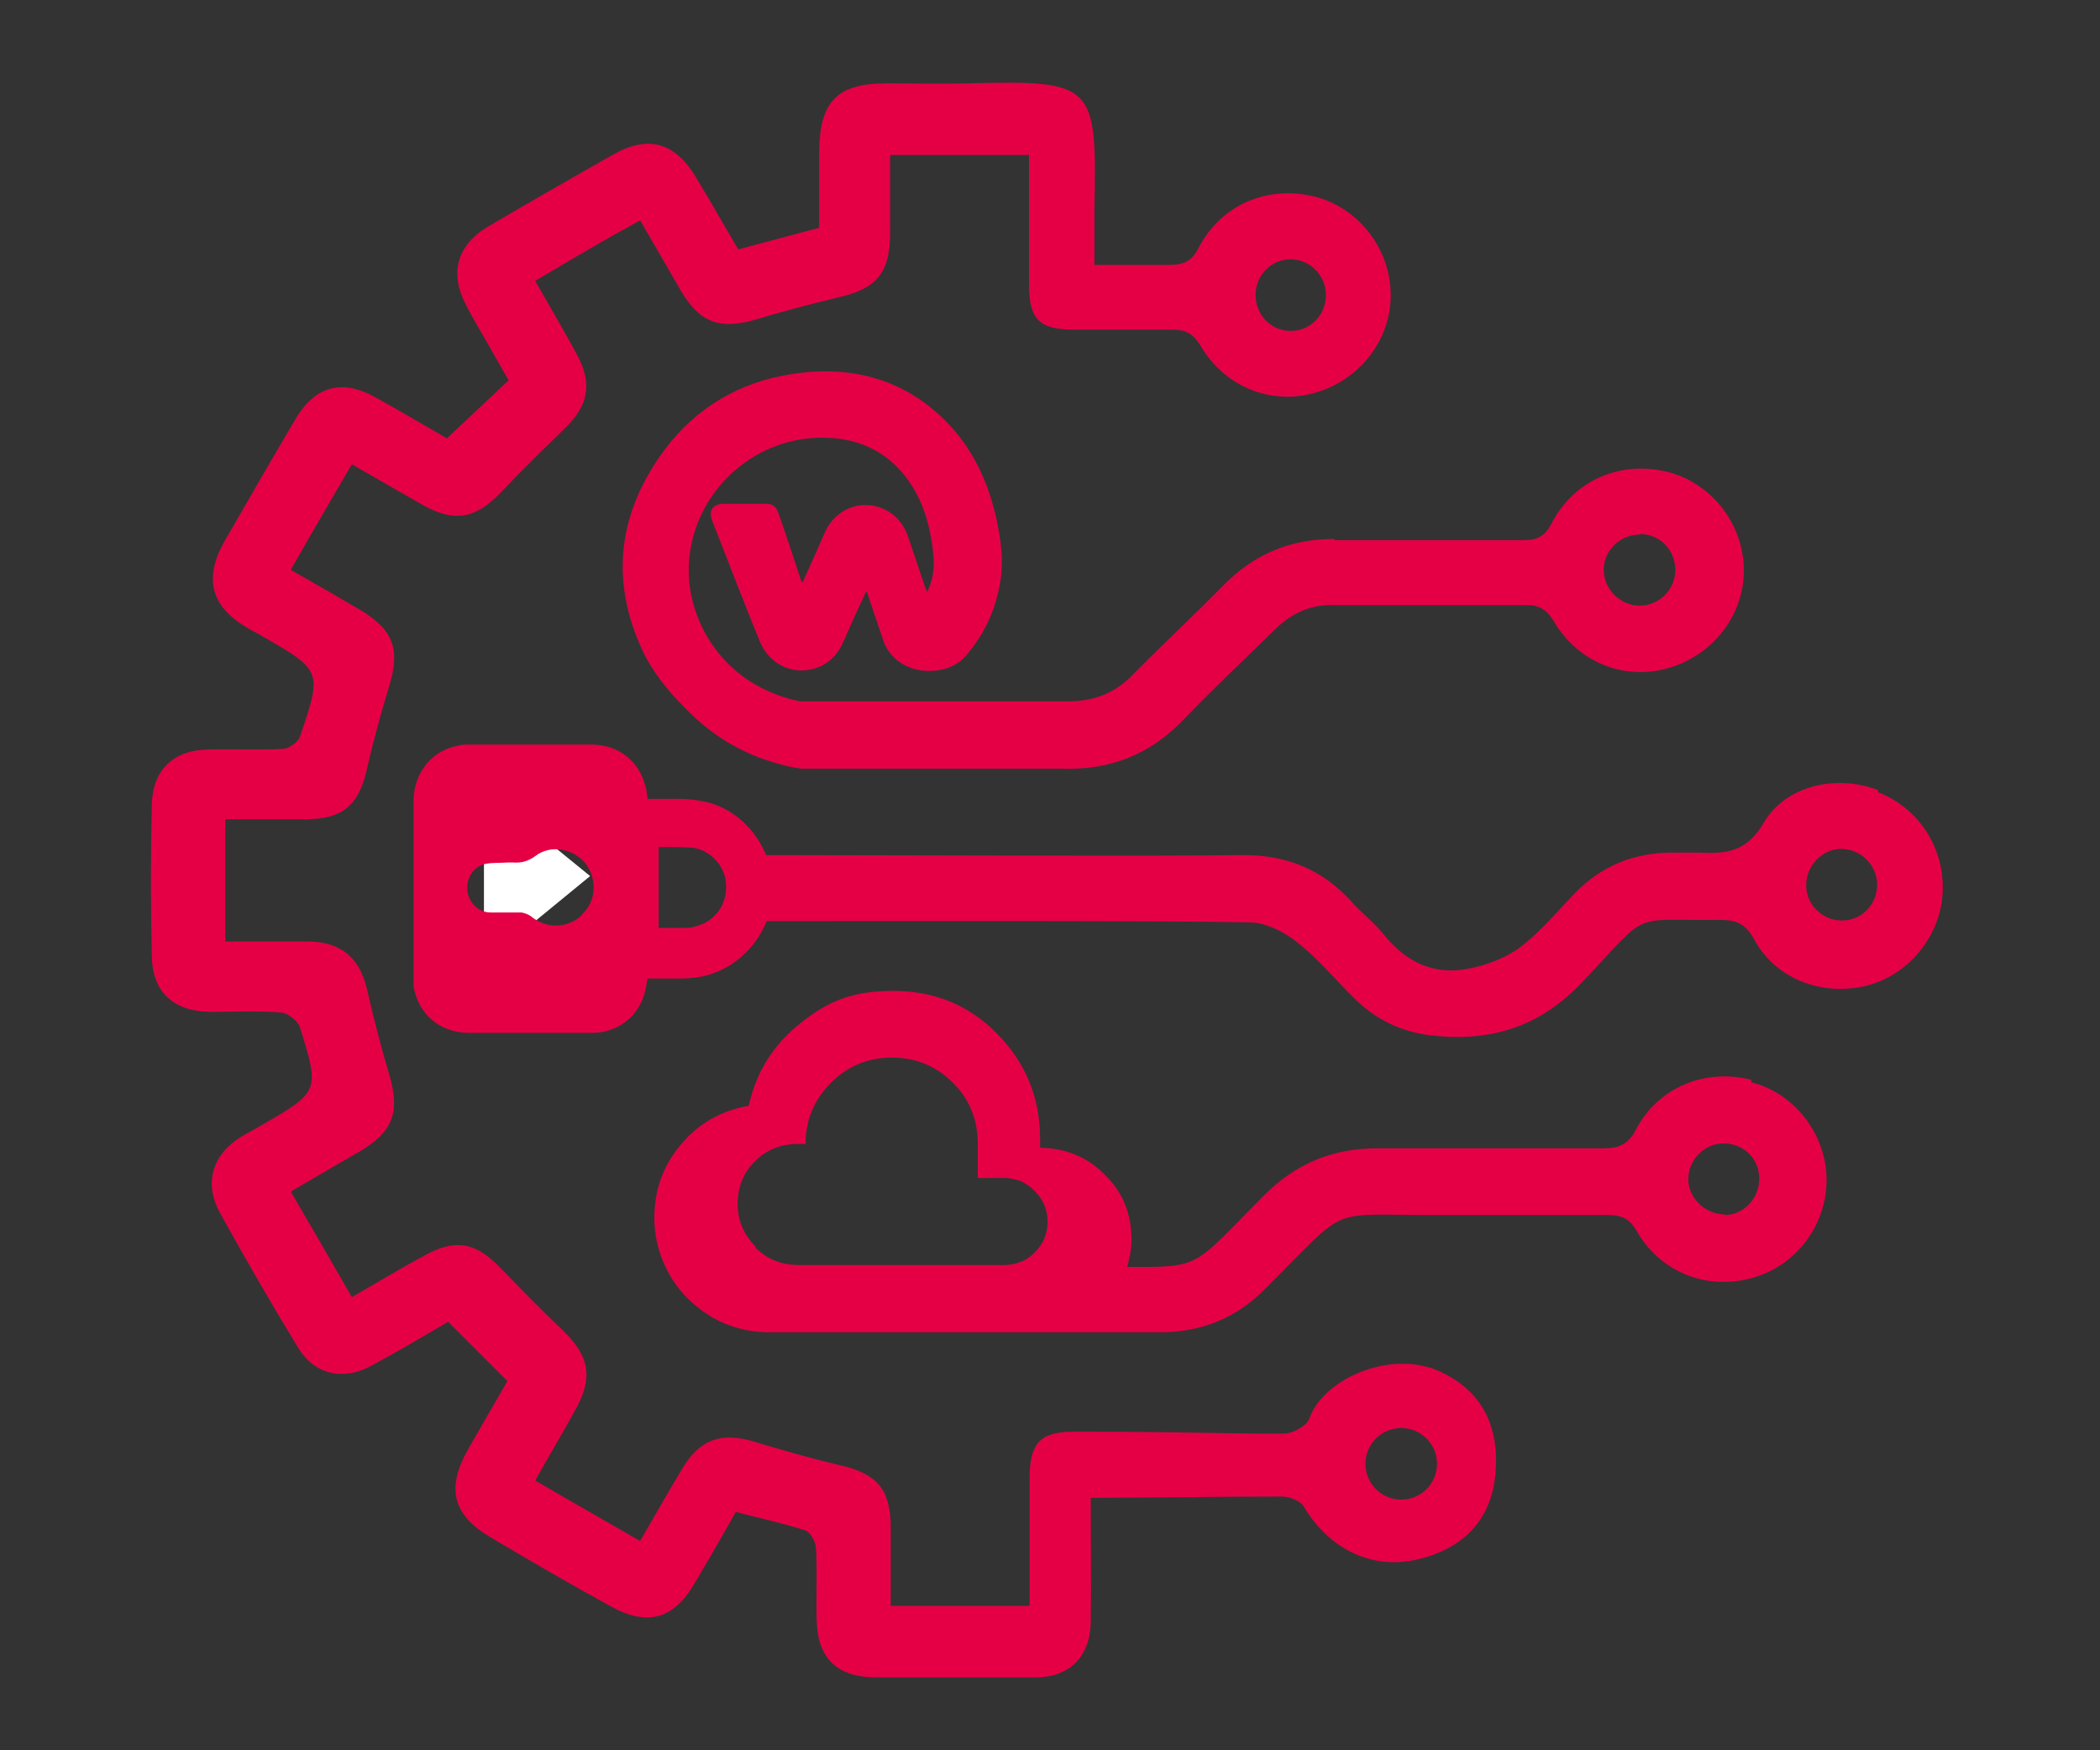
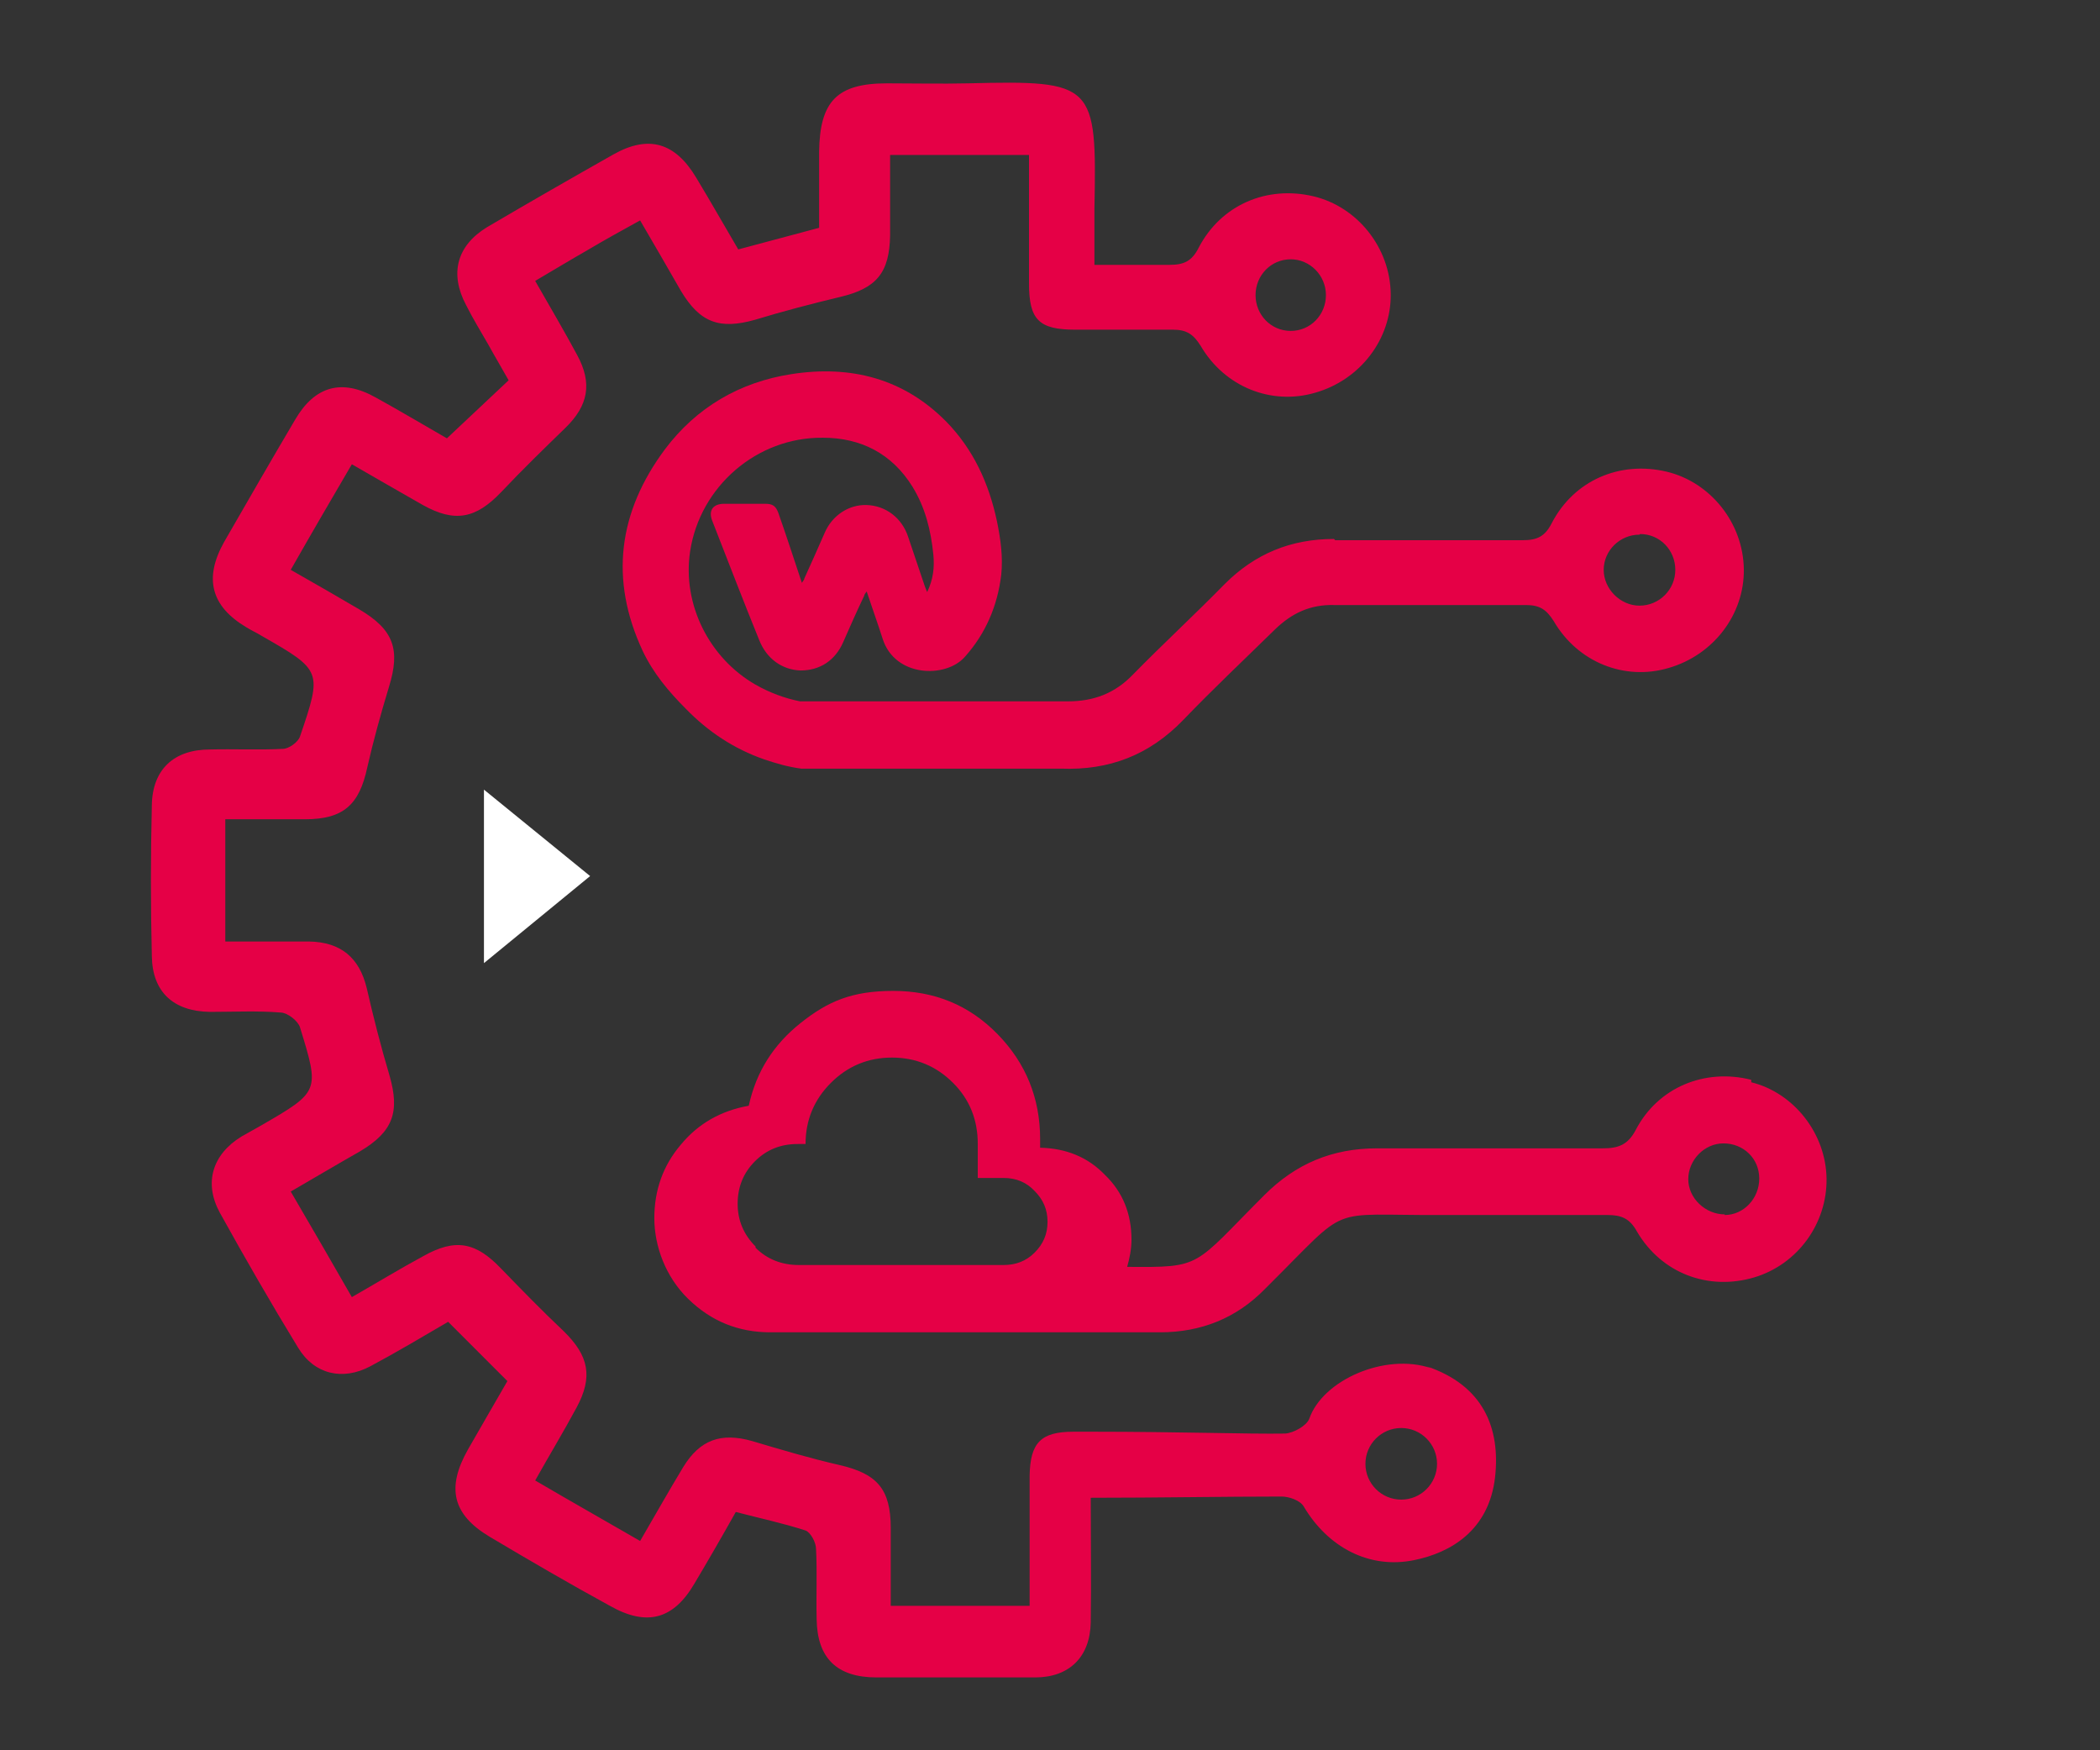
<svg xmlns="http://www.w3.org/2000/svg" id="Ebene_1" data-name="Ebene 1" version="1.1" viewBox="0 0 340.2 283.5">
  <rect x="0" y="0" width="340.2" height="283.5" fill="#333333" stroke="none" />
  <defs>
    <style>
      .cls-1 {
        fill: #e50046;
      }

      .cls-1, .cls-2 {
        stroke-width: 0px;
      }

      .cls-2 {
        fill: #fff;
      }
    </style>
  </defs>
  <polygon class="cls-2" points="78.4 127.9 78.4 156 95.6 141.9 78.4 127.9" />
  <g>
    <path class="cls-1" d="M231.8,221.6c-7.4-2.5-17.5,1.9-19.7,8.2-.4,1.1-2.5,2.3-3.9,2.4-6.1.1-17.1-.3-31.2-.3h0c-1,0-2.1,0-3.1,0-5.3,0-7,1.8-7.1,7.1,0,6.9,0,13.9,0,21.1h-22.5c0-4.3,0-8.5,0-12.6,0-6.3-2.2-8.8-8.3-10.2-4.8-1.1-9.5-2.5-14.2-3.9-5-1.4-8.4-.2-11.1,4.2-2.3,3.8-4.5,7.7-7,12-5.7-3.3-11.2-6.4-17-9.8,2.3-4.1,4.6-7.9,6.7-11.8,2.7-5,2-8.4-2.1-12.4-3.5-3.3-6.8-6.7-10.1-10.1-4.1-4.3-7.4-5-12.7-2-3.7,2-7.3,4.2-11.5,6.6-3.2-5.6-6.4-11.1-9.9-17.1,3.8-2.2,7.5-4.4,11.2-6.5,5.4-3.2,6.5-6.4,4.8-12.3-1.4-4.7-2.6-9.4-3.7-14.2-1.2-4.9-4.2-7.4-9.3-7.5-4.5,0-8.9,0-13.6,0v-19.8c4.3,0,8.6,0,12.9,0,6.2,0,8.8-2.3,10.1-8.4,1-4.4,2.2-8.7,3.5-13,1.9-6.1.8-9.3-4.8-12.6-3.6-2.1-7.2-4.2-11.1-6.4,3.3-5.8,6.5-11.3,9.9-17.1,4,2.3,7.8,4.5,11.5,6.6,5.2,2.9,8.6,2.2,12.7-2.1,3.4-3.6,6.9-7,10.4-10.4,3.7-3.6,4.4-7.2,1.9-11.8-2.1-3.9-4.4-7.8-6.8-12,2.9-1.7,5.7-3.4,8.5-5,2.7-1.6,5.4-3.1,8.5-4.8,2.3,3.9,4.4,7.6,6.6,11.4,3.1,5.2,6.3,6.3,12,4.7,4.6-1.4,9.2-2.6,13.8-3.7,5.9-1.4,8-3.9,8.1-10,0-4.2,0-8.4,0-13h22.5c0,7,0,13.9,0,20.8,0,5.9,1.6,7.5,7.5,7.5.9,0,1.9,0,2.8,0h0c4.3,0,8.7,0,13,0,2.2,0,3.3.7,4.5,2.6,3.9,6.7,11.5,9.7,18.6,7.6,7.3-2.1,12.3-8.7,12.2-16-.1-7.5-5.4-14.1-12.5-15.8-7.6-1.8-15,1.4-18.6,8.3-1.1,2.2-2.4,2.8-4.7,2.8-4.1,0-8.1,0-12.2,0,0-3.2,0-6.2,0-9.1.4-20.3,0-20.8-20.5-20.3-4.4.1-8.7,0-13.1,0-8.1,0-10.9,2.9-11,11.1,0,4.1,0,8.1,0,12.3-4.5,1.2-8.6,2.3-13.1,3.5-2.3-3.9-4.5-7.8-6.8-11.6-3.4-5.7-7.7-7-13.4-3.8-6.9,3.9-13.7,7.8-20.5,11.8-4.9,3-6.1,7.5-3.4,12.6,1.1,2.2,2.4,4.3,3.6,6.4,1.1,2,2.3,4,3.3,5.8-3.4,3.2-6.6,6.2-10,9.4-3.5-2-7.5-4.4-11.5-6.6-5.5-3.1-9.9-1.9-13.1,3.6-3.9,6.6-7.7,13.2-11.5,19.8-3.3,5.9-2.1,10.4,3.6,13.8.8.5,1.7.9,2.5,1.4,9.8,5.6,9.8,5.7,6.2,16.3-.3.9-1.8,2-2.8,2-3.9.2-7.9,0-11.8.1-5.8,0-9.3,3.2-9.4,9-.2,8.2-.2,16.3,0,24.5.1,5.8,3.5,8.9,9.4,9,3.8,0,7.6-.2,11.4.1,1.2,0,2.9,1.4,3.2,2.4,3.2,10.4,3.2,10.4-6.3,15.9-1.1.6-2.1,1.2-3.2,1.8-4.7,2.9-6.1,7.5-3.5,12.3,4.1,7.4,8.3,14.7,12.7,21.9,2.6,4.3,7.2,5.4,11.7,3,4.3-2.3,8.5-4.8,12.6-7.2,3.3,3.3,6.3,6.3,9.6,9.6-2.1,3.6-4.2,7.3-6.4,11.1-3.5,6.2-2.5,10.5,3.5,14.1,6.4,3.8,12.9,7.6,19.5,11.2,6,3.4,10.3,2.2,13.7-3.6,2.2-3.7,4.4-7.5,6.7-11.6,3.8,1,7.6,1.8,11.3,3,.8.3,1.7,1.9,1.7,3,.2,3.8,0,7.6.1,11.4.1,6.3,3.3,9.4,9.7,9.4,8.6,0,17.2,0,25.7,0,5.5,0,8.9-3.3,9-8.9.1-6.6,0-13.2,0-20.2,10.9,0,21.6-.2,30.9-.2,1.2,0,3,.6,3.6,1.6,3.9,6.6,10.6,10.2,17.9,8.7,5.9-1.2,12.1-4.8,13.1-13.4.9-8-1.9-14.9-11.1-18ZM209.1,42c3.1,0,5.7,2.6,5.7,5.8s-2.5,5.8-5.7,5.8-5.7-2.6-5.7-5.8,2.5-5.8,5.7-5.8ZM227,242.9c-3.2,0-5.8-2.6-5.8-5.8s2.6-5.8,5.8-5.8,5.8,2.6,5.8,5.8-2.6,5.8-5.8,5.8Z" />
    <path class="cls-1" d="M283.7,174.9c-7.5-1.9-15.1,1.2-18.7,8.1-1.3,2.5-2.9,3-5.4,3-12.2,0-24.3,0-36.5,0-7.3,0-13.2,2.5-18.3,7.6-11.6,11.6-9.9,11.7-22.2,11.6.4-1.4.7-2.9.7-4.4,0-4.2-1.4-7.7-4.3-10.5-2.8-2.9-6.3-4.3-10.5-4.4v-1.4c0-6.6-2.3-12.3-6.9-17-4.6-4.7-10.2-7-16.9-7s-10.6,1.7-15,5.2c-4.4,3.5-7.2,7.9-8.4,13.4-4.5.8-8.2,2.9-11,6.3-2.9,3.4-4.3,7.4-4.3,11.9s1.8,9.5,5.5,13.1,8.1,5.4,13.3,5.4h35s0,0,0,0c0,0,0,0,.1,0h8.2c0,0,.2,0,.3,0,6.5,0,13,0,19.5,0,6.7,0,12.4-2.3,17-7,.2-.2.4-.4.5-.5,13.6-13.5,9.2-11.4,28-11.5,9,0,18,0,27,0,2.2,0,3.6.5,4.8,2.7,4,6.8,11.6,9.6,19,7.4,7-2.1,11.8-8.7,11.7-16-.1-7.3-5.3-13.9-12.2-15.6ZM122.4,201.9c-1.9-1.9-2.9-4.2-2.9-6.9s.9-5,2.8-6.9c1.9-1.9,4.2-2.8,6.9-2.8h1.3c0-3.9,1.4-7.2,4.1-9.9,2.7-2.7,6-4.1,9.9-4.1s7.2,1.4,9.9,4.1c2.7,2.7,4,6,4,9.9v5.5h4.2c2,0,3.7.7,5,2.1,1.4,1.4,2.1,3,2.1,5s-.7,3.6-2.1,5c-1.4,1.4-3.1,2-5,2h-33.2c-2.7,0-5.1-.9-7-2.8ZM279.4,196.7c-3.1,0-5.9-2.6-5.9-5.7,0-3.1,2.6-5.8,5.7-5.8,3.2,0,5.8,2.4,5.8,5.7,0,3.2-2.5,5.9-5.6,5.9Z" />
    <path class="cls-1" d="M216.1,87.3c-7,0-12.8,2.4-17.7,7.3-4.9,5-10,9.7-14.9,14.7-2.9,3-6.3,4.3-10.5,4.3-1.3,0-40.1,0-43.4,0-2.5-.5-4.9-1.4-7.2-2.7-7.5-4.3-11.9-13-10.6-21.6,1.6-10.5,10.8-18.5,21.5-18.4,6.2,0,11.2,2.6,14.5,7.9,2.1,3.4,3,7.1,3.4,11,.2,2.1,0,4-1,6.1-.2-.5-.3-.7-.4-1-.9-2.7-1.8-5.3-2.7-8-1-3-3.6-5-6.7-5.1-2.9-.1-5.6,1.7-6.8,4.5-1.1,2.5-2.2,5-3.3,7.4,0,.2-.2.4-.4.7-1.3-3.9-2.5-7.6-3.8-11.3-.4-1.1-.9-1.5-2.1-1.5-2.2,0-4.4,0-6.7,0-1.8,0-2.6,1.1-1.9,2.8,2.5,6.4,5,12.9,7.6,19.3,1.2,3,3.7,4.8,6.7,4.9,3.1,0,5.6-1.6,6.9-4.6,1.1-2.5,2.2-5,3.4-7.5,0-.2.2-.4.4-.7.9,2.7,1.8,5.2,2.6,7.7,2,6.2,10.2,6.4,13.3,2.9,3.4-3.8,5.3-8.3,5.9-13.3.3-2.9-.1-5.8-.7-8.7-1.3-6.1-3.8-11.6-8.2-16.1-6.9-7-15.5-9.2-25.1-7.7-8.4,1.3-15.4,5.4-20.5,12.2-7.5,10.1-9,21-3.6,32.6,1.7,3.6,4.2,6.6,7,9.4,3.6,3.7,7.8,6.5,12.7,8.2,2.1.7,3.8,1.2,6,1.5h0s0,0,0,0c.9,0,41.2,0,42.1,0,7.8.3,14.3-2.2,19.8-7.9,4.8-5,9.9-9.8,14.9-14.7,2.7-2.6,5.7-4,9.5-3.9,10.4,0,20.8,0,31.1,0,2.2,0,3.3.7,4.5,2.6,3.9,6.7,11.5,9.7,18.6,7.6,7.3-2.1,12.3-8.7,12.2-16-.1-7.5-5.4-14.1-12.5-15.8-7.6-1.8-15,1.4-18.6,8.3-1.1,2.2-2.4,2.8-4.7,2.8-10.1,0-20.3,0-30.4,0ZM265.7,86.5c3.2,0,5.7,2.6,5.7,5.8s-2.6,5.8-5.8,5.8c-3.1,0-5.8-2.7-5.8-5.8,0-3.1,2.6-5.7,5.8-5.7Z" />
-     <path class="cls-1" d="M304.3,128c-6.6-2.6-15-.9-18.6,5.3-2.8,4.8-6.2,5-10.6,4.8-1.4,0-2.8,0-4.2,0-6.1,0-11.4,2.1-15.7,6.5-2.9,3-5.6,6.3-8.9,8.8-2.4,1.8-5.4,2.9-8.4,3.5-5.5,1.1-10.1-1-13.7-5.5-1.6-2-3.6-3.5-5.3-5.4-4.8-5.3-10.7-7.6-17.9-7.5-11.5.2-62.1,0-76.9,0-1.7-4.2-5.3-7.6-9.7-8.6-1.4-.3-2.9-.5-4.3-.5-1.7,0-3.5,0-5.2,0-.1-.7-.1-1.3-.3-1.9-1-4.2-4.4-6.9-8.8-6.9-6.6,0-13.2,0-19.7,0-.7,0-1.4,0-2,.2-3.9.7-7.1,4.2-7.1,8.9,0,9.5,0,19,0,28.5,0,.5,0,1.1,0,1.6.8,4.5,4.2,7.4,8.8,7.5,6.7,0,13.4,0,20.1,0,4,0,7.2-2.4,8.4-6,.3-.9.4-1.8.6-2.8,1.7,0,3.5,0,5.2,0,1.2,0,2.3-.1,3.5-.3,4.9-1,8.8-4.5,10.6-9,18.4,0,65.3-.1,78.2.2,2.6,0,5.6,1.5,7.7,3.2,3.5,2.7,6.3,6.2,9.5,9.3,3.4,3.3,7.4,5.2,12.1,5.8,9.6,1.1,17.6-1.2,24.6-8.6,11.3-11.9,7.4-9.9,22.3-10.1,2.7,0,4.2.6,5.6,3.2,3.4,6.3,10.9,9.2,18,7.5,6.8-1.6,12.1-7.9,12.5-15,.4-7.3-3.8-13.8-10.5-16.4ZM94.3,148.2c-2.3,2.2-5.8,2.3-8.3.2-.4-.3-1-.5-1.5-.6-1.7,0-3.3,0-5,0-2,0-3.6-1.6-3.8-3.6-.2-2,1.1-4,3.1-4.3,1.1-.2,2.3-.1,3.4-.2,0,0,0,0,0,0,.3,0,.6,0,.9,0,1.4.1,2.5-.2,3.7-1.1,2.4-1.8,6-1.2,8,1.2,2,2.5,1.8,6.2-.5,8.3ZM112.5,150.1c-.7.2-1.4.2-2.1.2-1.2,0-2.4,0-3.7,0v-13.1c.2,0,.4,0,.6,0,1.6,0,3.2,0,4.8.1,2.9.3,5.3,2.9,5.5,5.7.3,3.4-1.7,6.3-5.1,7.1ZM298.4,149.1c-3.2,0-5.8-2.6-5.8-5.7,0-3.2,2.6-5.9,5.7-5.9,3.1,0,5.8,2.6,5.8,5.8,0,3.2-2.5,5.8-5.7,5.8Z" />
  </g>
</svg>